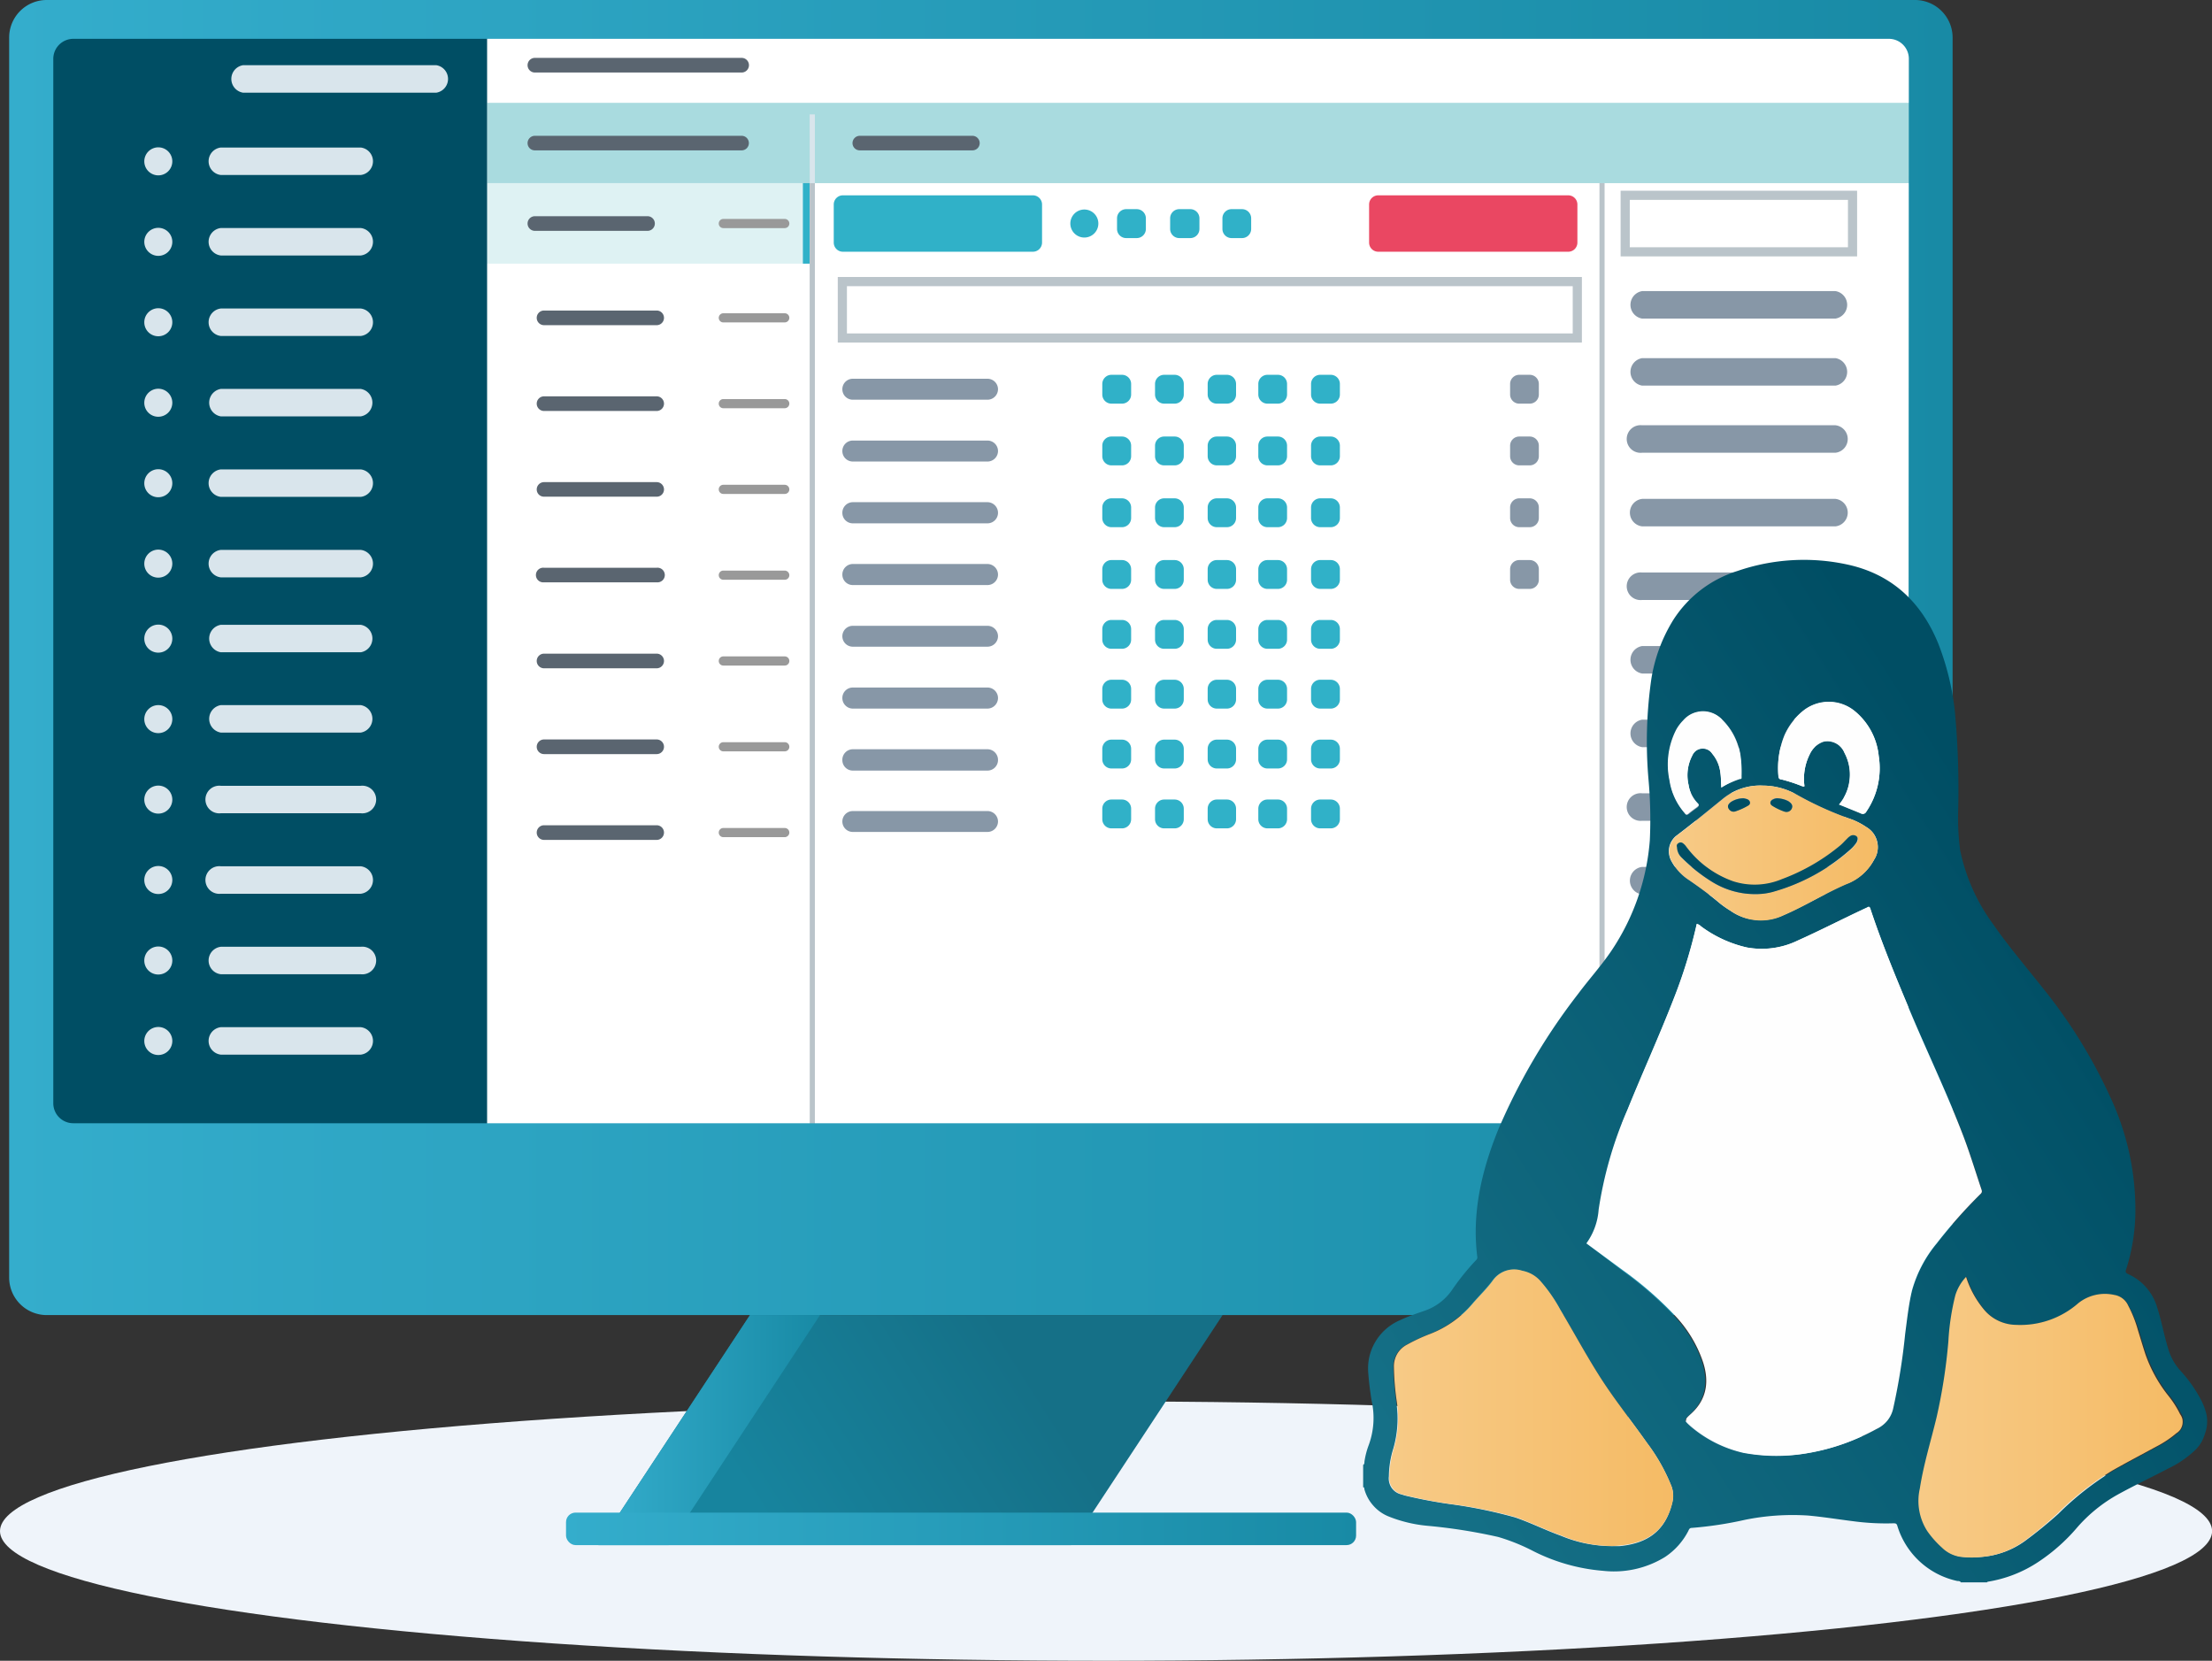
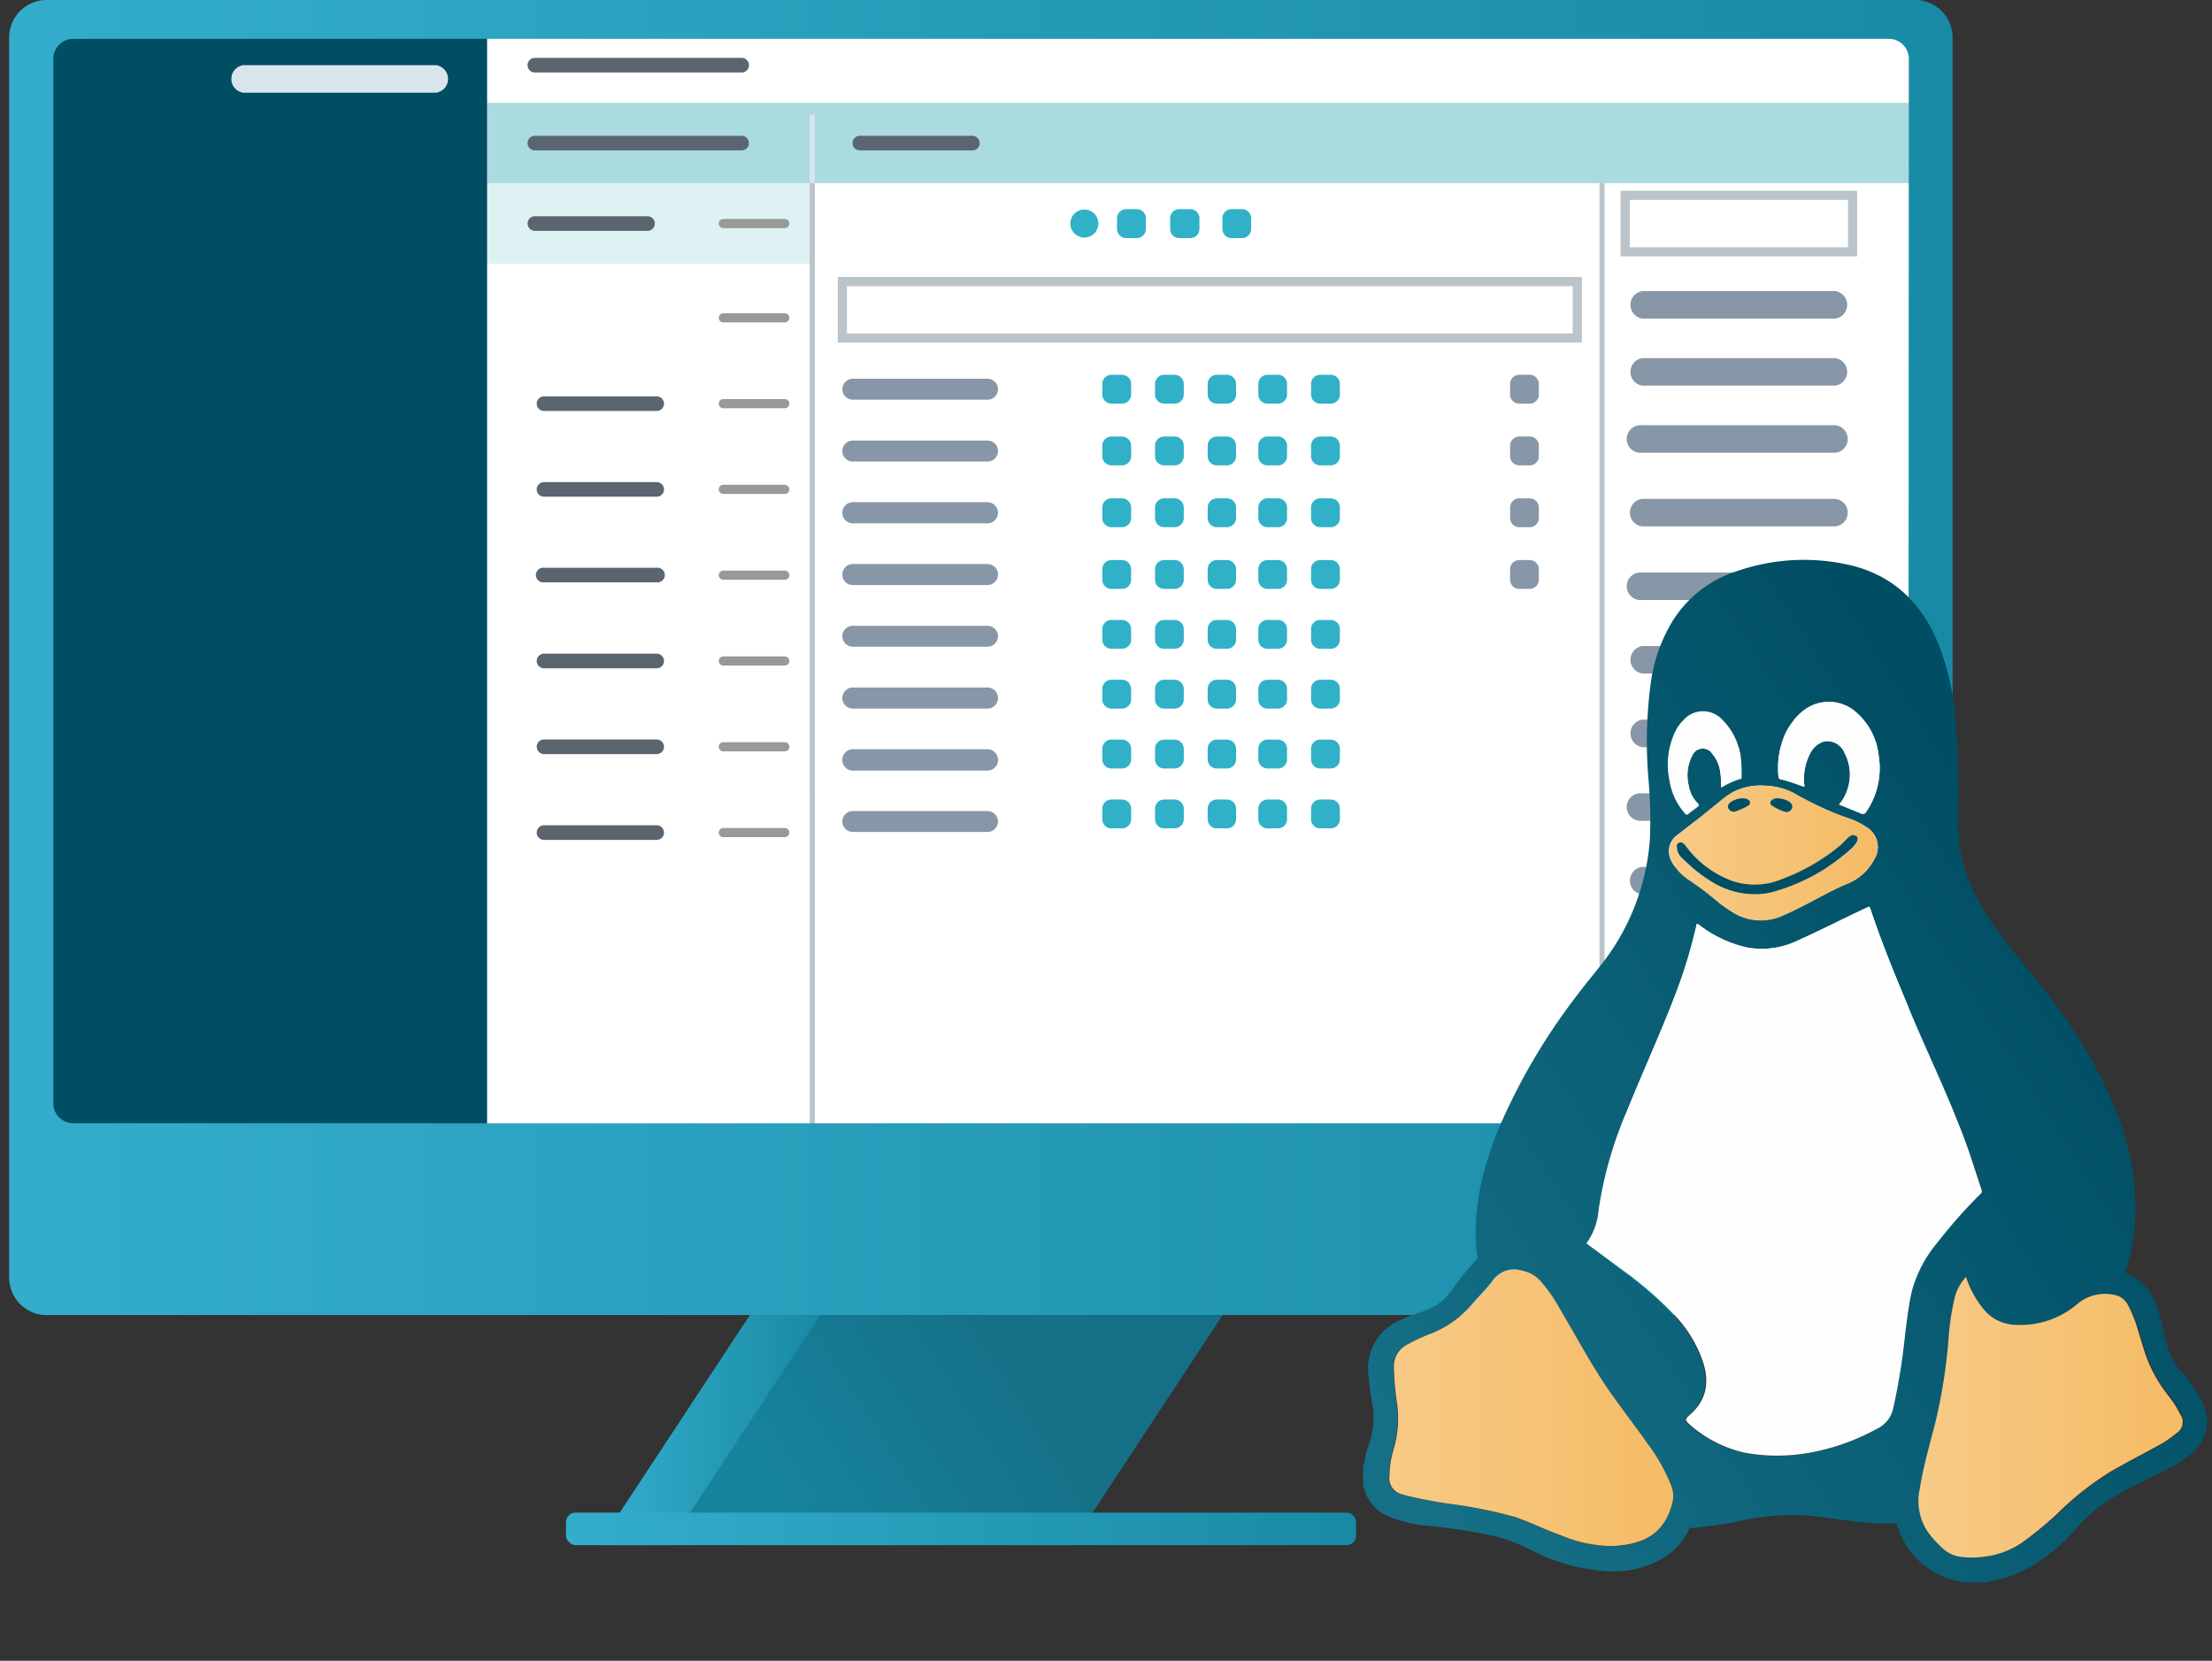
<svg xmlns="http://www.w3.org/2000/svg" xmlns:xlink="http://www.w3.org/1999/xlink" viewBox="0 0 241.59 181.36">
  <rect x="0" y="0" width="241.59" height="181.36" fill="#333333" stroke="none" />
  <defs>
    <linearGradient id="Безымянный_градиент_95" x1=".95" y1="71.81" x2="213.26" y2="71.81" gradientUnits="userSpaceOnUse">
      <stop offset="0" stop-color="#34adcc" />
      <stop offset="1" stop-color="#188aa5" />
    </linearGradient>
    <linearGradient id="Безымянный_градиент_4" x1="83.67" y1="166.2" x2="111.47" y2="148.54" gradientUnits="userSpaceOnUse">
      <stop offset="0" stop-color="#17849e" />
      <stop offset="1" stop-color="#157087" />
    </linearGradient>
    <linearGradient id="Безымянный_градиент_95-2" x1="65.36" y1="156.17" x2="89.56" y2="156.17" xlink:href="#Безымянный_градиент_95" />
    <linearGradient id="Безымянный_градиент_95-3" x1="61.82" y1="166.96" x2="148.1" y2="166.96" xlink:href="#Безымянный_градиент_95" />
    <linearGradient id="Безымянный_градиент_248" x1="148.77" y1="152.67" x2="226.57" y2="103.26" gradientUnits="userSpaceOnUse">
      <stop offset="0" stop-color="#157087" />
      <stop offset="1" stop-color="#004e64" />
    </linearGradient>
    <linearGradient id="Безымянный_градиент_653" x1="151.66" y1="153.78" x2="182.68" y2="153.78" gradientUnits="userSpaceOnUse">
      <stop offset=".02" stop-color="#f7ca86" />
      <stop offset="1" stop-color="#f5bb65" />
    </linearGradient>
    <linearGradient id="Безымянный_градиент_653-2" x1="209.52" y1="154.76" x2="238.38" y2="154.76" xlink:href="#Безымянный_градиент_653" />
    <linearGradient id="Безымянный_градиент_653-3" x1="182.3" y1="93.15" x2="205.1" y2="93.15" xlink:href="#Безымянный_градиент_653" />
    <style>.cls-2{fill:#fff}.cls-5{fill:#bac4ca}.cls-6{fill:#30b1c8}.cls-8{fill:#004e64}.cls-9{fill:#d9e5ec}.cls-10{fill:#8797a7}.cls-11{fill:#5a6570}.cls-16{fill:#999}.cls-18{fill:#fefefe}</style>
  </defs>
  <g id="Слой_2" data-name="Слой 2">
    <g id="Слой_1-2" data-name="Слой 1">
-       <ellipse cx="120.8" cy="167.2" rx="120.8" ry="14.16" style="fill:#eff4fa" />
      <path class="cls-2" d="M3.27 4.39h207.08V128H3.27z" />
      <path class="cls-2" d="M3.27 2.34h207.21v120.32H3.27Z" />
      <path d="M53.2 11.23h157.29V20H53.2Z" style="fill:#a9dbdf" />
      <path d="M53.2 20h35.23v8.79H53.2Z" style="fill:#def2f3" />
      <path class="cls-5" d="M172.77 37.41H91.5v-7.16h81.27Zm-80.27-1h79.27v-5.16H92.5ZM202.83 28H177v-7.17h25.83ZM178 27h23.83v-5.17H178Z" />
-       <path class="cls-6" d="M92.06 21.33h20.75a1 1 0 0 1 1 1v4.16a1 1 0 0 1-1 1H92.06a1 1 0 0 1-1-1v-4.16a1 1 0 0 1 1-1ZM87.69 20h.74v8.79h-.74Z" />
-       <path d="M150.53 21.33h20.75a1 1 0 0 1 1 1v4.16a1 1 0 0 1-1 1h-20.75a1 1 0 0 1-1-1v-4.16a1 1 0 0 1 1-1Z" style="fill:#ea4762" />
      <path class="cls-8" d="M5.77 2.34H53.2v121.2H5.77Z" />
      <path class="cls-5" d="M88.43 20H89v108h-.56Z" />
      <path class="cls-9" d="M88.43 12.49H89V20h-.56Z" />
      <path class="cls-5" d="M174.69 20h.56v108h-.56Z" />
      <path class="cls-6" d="M118.42 25.94a1.53 1.53 0 1 0-1.52-1.53 1.53 1.53 0 0 0 1.52 1.53Z" />
      <path class="cls-10" d="M165.93 40.93h1.14a1 1 0 0 1 1 1v1.15a1 1 0 0 1-1 1h-1.14a1 1 0 0 1-1-1v-1.15a1 1 0 0 1 1-1Zm0 6.74h1.14a1 1 0 0 1 1 1v1.15a1 1 0 0 1-1 1h-1.14a1 1 0 0 1-1-1v-1.15a1 1 0 0 1 1-1Zm0 6.75h1.14a1 1 0 0 1 1 1v1.15a1 1 0 0 1-1 1h-1.14a1 1 0 0 1-1-1v-1.15a1 1 0 0 1 1-1Zm0 6.74h1.14a1 1 0 0 1 1 1v1.15a1 1 0 0 1-1 1h-1.14a1 1 0 0 1-1-1v-1.15a1 1 0 0 1 1-1Z" />
      <path class="cls-9" d="M47.66 7.12H26.54a1.52 1.52 0 0 0 0 3h21.12a1.52 1.52 0 0 0 0-3Z" />
      <path class="cls-10" d="M200.47 31.79h-21.12a1.52 1.52 0 0 0 0 3h21.12a1.52 1.52 0 0 0 0-3ZM107.82 41.36H93.14A1.14 1.14 0 0 0 92 42.5a1.14 1.14 0 0 0 1.14 1.15h14.68A1.15 1.15 0 0 0 109 42.5a1.15 1.15 0 0 0-1.18-1.14ZM107.82 48.11H93.14A1.14 1.14 0 0 0 92 49.25a1.14 1.14 0 0 0 1.14 1.15h14.68a1.15 1.15 0 0 0 1.18-1.15 1.15 1.15 0 0 0-1.18-1.14ZM107.82 54.84H93.14A1.15 1.15 0 0 0 92 56a1.14 1.14 0 0 0 1.14 1.15h14.68A1.15 1.15 0 0 0 109 56a1.16 1.16 0 0 0-1.18-1.16ZM107.82 61.59H93.14A1.15 1.15 0 0 0 92 62.74a1.14 1.14 0 0 0 1.14 1.15h14.68a1.15 1.15 0 0 0 1.18-1.15 1.16 1.16 0 0 0-1.18-1.15ZM107.82 68.34H93.14A1.14 1.14 0 0 0 92 69.48a1.14 1.14 0 0 0 1.14 1.14h14.68a1.15 1.15 0 0 0 1.18-1.13 1.15 1.15 0 0 0-1.18-1.15ZM107.82 75.08H93.14A1.14 1.14 0 0 0 92 76.23a1.15 1.15 0 0 0 1.14 1.15h14.68a1.16 1.16 0 0 0 1.18-1.15 1.15 1.15 0 0 0-1.18-1.15ZM107.82 81.82H93.14A1.15 1.15 0 0 0 92 83a1.14 1.14 0 0 0 1.14 1.15h14.68A1.15 1.15 0 0 0 109 83a1.16 1.16 0 0 0-1.18-1.18ZM107.82 88.57H93.14A1.14 1.14 0 0 0 92 89.71a1.14 1.14 0 0 0 1.14 1.14h14.68a1.15 1.15 0 0 0 1.18-1.13 1.15 1.15 0 0 0-1.18-1.15Z" />
      <path class="cls-11" d="M81 14.83H58.42a.8.8 0 0 0-.8.8.79.79 0 0 0 .8.79H81a.79.79 0 0 0 .79-.79.79.79 0 0 0-.79-.8ZM70.72 23.61h-12.3a.8.8 0 0 0 0 1.6h12.3a.8.8 0 0 0 0-1.6ZM106.2 14.83H93.91a.8.8 0 0 0-.8.8.79.79 0 0 0 .8.79h12.29a.79.79 0 0 0 .8-.79.8.8 0 0 0-.8-.8ZM81 6.32H58.42a.8.8 0 0 0 0 1.6H81a.8.8 0 0 0 0-1.6Z" />
      <path class="cls-10" d="M200.47 39.11h-21.12a1.52 1.52 0 0 0 0 3h21.12a1.52 1.52 0 0 0 0-3ZM200.47 46.44h-21.12a1.51 1.51 0 1 0 0 3h21.12a1.51 1.51 0 0 0 0-3ZM200.47 54.48h-21.12a1.51 1.51 0 0 0 0 3h21.12a1.51 1.51 0 0 0 0-3ZM200.47 62.52h-21.12a1.51 1.51 0 1 0 0 3h21.12a1.51 1.51 0 0 0 0-3ZM200.47 70.55h-21.12a1.52 1.52 0 0 0 0 3h21.12a1.52 1.52 0 0 0 0-3ZM200.47 78.59h-21.12a1.52 1.52 0 0 0 0 3h21.12a1.52 1.52 0 0 0 0-3ZM200.47 86.63h-21.12a1.51 1.51 0 1 0 0 3h21.12a1.51 1.51 0 0 0 0-3ZM200.47 94.67h-21.12a1.51 1.51 0 0 0 0 3h21.12a1.51 1.51 0 0 0 0-3Z" />
-       <path class="cls-9" d="M17.28 19.15a1.53 1.53 0 1 0-1.52-1.53 1.53 1.53 0 0 0 1.52 1.53ZM17.28 27.94a1.53 1.53 0 1 0-1.52-1.53 1.53 1.53 0 0 0 1.52 1.53ZM17.28 36.72a1.53 1.53 0 1 0-1.52-1.52 1.52 1.52 0 0 0 1.52 1.52ZM17.28 45.51A1.53 1.53 0 1 0 15.76 44a1.52 1.52 0 0 0 1.52 1.51ZM17.28 54.3a1.53 1.53 0 1 0-1.52-1.53 1.52 1.52 0 0 0 1.52 1.53ZM17.28 63.08a1.53 1.53 0 1 0-1.52-1.52 1.52 1.52 0 0 0 1.52 1.52ZM39.4 16.11H24.12a1.51 1.51 0 0 0 0 3H39.4a1.51 1.51 0 0 0 0-3ZM39.4 24.9H24.12a1.51 1.51 0 0 0 0 3H39.4a1.51 1.51 0 0 0 0-3ZM39.4 33.69H24.12a1.51 1.51 0 0 0 0 3H39.4a1.51 1.51 0 0 0 0-3ZM39.4 42.47H24.12a1.52 1.52 0 0 0 0 3H39.4a1.52 1.52 0 0 0 0-3ZM39.4 51.26H24.12a1.51 1.51 0 0 0 0 3H39.4a1.51 1.51 0 0 0 0-3ZM39.4 60.05H24.12a1.51 1.51 0 0 0 0 3H39.4a1.51 1.51 0 0 0 0-3ZM17.28 71.27a1.53 1.53 0 1 0-1.52-1.52 1.52 1.52 0 0 0 1.52 1.52ZM17.28 80.06a1.53 1.53 0 1 0-1.52-1.52 1.52 1.52 0 0 0 1.52 1.52ZM17.28 88.85a1.53 1.53 0 1 0-1.52-1.53 1.53 1.53 0 0 0 1.52 1.53ZM17.28 97.63a1.53 1.53 0 1 0-1.52-1.52 1.52 1.52 0 0 0 1.52 1.52ZM17.28 106.42a1.53 1.53 0 1 0-1.52-1.52 1.52 1.52 0 0 0 1.52 1.52ZM17.28 115.21a1.53 1.53 0 1 0-1.52-1.53 1.53 1.53 0 0 0 1.52 1.53ZM39.4 68.23H24.12a1.52 1.52 0 0 0 0 3H39.4a1.52 1.52 0 0 0 0-3ZM39.4 77H24.12a1.52 1.52 0 0 0 0 3H39.4a1.52 1.52 0 0 0 0-3ZM39.4 85.81H24.12a1.51 1.51 0 1 0 0 3H39.4a1.51 1.51 0 1 0 0-3ZM39.4 94.6H24.12a1.51 1.51 0 1 0 0 3H39.4a1.51 1.51 0 0 0 0-3ZM39.4 103.39H24.12a1.51 1.51 0 0 0 0 3H39.4a1.51 1.51 0 1 0 0-3ZM39.4 112.17H24.12a1.51 1.51 0 0 0 0 3H39.4a1.51 1.51 0 0 0 0-3Z" />
      <path class="cls-6" d="M123 22.84h1.15a1 1 0 0 1 1 1V25a1 1 0 0 1-1 1H123a1 1 0 0 1-1-1v-1.16a1 1 0 0 1 1-1Zm5.76 0H130a1 1 0 0 1 1 1V25a1 1 0 0 1-1 1h-1.2a1 1 0 0 1-1-1v-1.16a1 1 0 0 1 1-1Zm5.75 0h1.14a1 1 0 0 1 1 1V25a1 1 0 0 1-1 1h-1.14a1 1 0 0 1-1-1v-1.16a1 1 0 0 1 1.04-1Zm-13.12 18.09h1.15a1 1 0 0 1 1 1v1.15a1 1 0 0 1-1 1h-1.15a1 1 0 0 1-1-1v-1.15a1 1 0 0 1 1-1Zm5.76 0h1.14a1 1 0 0 1 1 1v1.15a1 1 0 0 1-1 1h-1.14a1 1 0 0 1-1-1v-1.15a1 1 0 0 1 1-1Zm5.75 0h1.1a1 1 0 0 1 1 1v1.15a1 1 0 0 1-1 1h-1.1a1 1 0 0 1-1-1v-1.15a1 1 0 0 1 1-1Zm-11.51 6.74h1.15a1 1 0 0 1 1 1v1.15a1 1 0 0 1-1 1h-1.15a1 1 0 0 1-1-1v-1.15a1 1 0 0 1 1-1Zm5.76 0h1.14a1 1 0 0 1 1 1v1.15a1 1 0 0 1-1 1h-1.14a1 1 0 0 1-1-1v-1.15a1 1 0 0 1 1-1Zm5.75 0h1.1a1 1 0 0 1 1 1v1.15a1 1 0 0 1-1 1h-1.1a1 1 0 0 1-1-1v-1.15a1 1 0 0 1 1-1Zm-11.51 6.75h1.15a1 1 0 0 1 1 1v1.15a1 1 0 0 1-1 1h-1.15a1 1 0 0 1-1-1v-1.15a1 1 0 0 1 1-1Zm5.76 0h1.14a1 1 0 0 1 1 1v1.15a1 1 0 0 1-1 1h-1.14a1 1 0 0 1-1-1v-1.15a1 1 0 0 1 1-1Zm5.75 0h1.1a1 1 0 0 1 1 1v1.15a1 1 0 0 1-1 1h-1.1a1 1 0 0 1-1-1v-1.15a1 1 0 0 1 1-1Zm-11.51 6.74h1.15a1 1 0 0 1 1 1v1.15a1 1 0 0 1-1 1h-1.15a1 1 0 0 1-1-1v-1.15a1 1 0 0 1 1-1Zm5.76 0h1.14a1 1 0 0 1 1 1v1.15a1 1 0 0 1-1 1h-1.14a1 1 0 0 1-1-1v-1.15a1 1 0 0 1 1-1Zm5.75 0h1.1a1 1 0 0 1 1 1v1.15a1 1 0 0 1-1 1h-1.1a1 1 0 0 1-1-1v-1.15a1 1 0 0 1 1-1Zm5.53-20.23h1.14a1 1 0 0 1 1 1v1.15a1 1 0 0 1-1 1h-1.14a1 1 0 0 1-1-1v-1.15a1 1 0 0 1 1-1Zm0 6.74h1.14a1 1 0 0 1 1 1v1.15a1 1 0 0 1-1 1h-1.14a1 1 0 0 1-1-1v-1.15a1 1 0 0 1 1-1Zm0 6.75h1.14a1 1 0 0 1 1 1v1.15a1 1 0 0 1-1 1h-1.14a1 1 0 0 1-1-1v-1.15a1 1 0 0 1 1-1Zm0 6.74h1.14a1 1 0 0 1 1 1v1.15a1 1 0 0 1-1 1h-1.14a1 1 0 0 1-1-1v-1.15a1 1 0 0 1 1-1Zm5.76-20.23h1.15a1 1 0 0 1 1 1v1.15a1 1 0 0 1-1 1h-1.15a1 1 0 0 1-1-1v-1.15a1 1 0 0 1 1-1Zm0 6.74h1.15a1 1 0 0 1 1 1v1.15a1 1 0 0 1-1 1h-1.15a1 1 0 0 1-1-1v-1.15a1 1 0 0 1 1-1Zm0 6.75h1.15a1 1 0 0 1 1 1v1.15a1 1 0 0 1-1 1h-1.15a1 1 0 0 1-1-1v-1.15a1 1 0 0 1 1-1Zm0 6.74h1.15a1 1 0 0 1 1 1v1.15a1 1 0 0 1-1 1h-1.15a1 1 0 0 1-1-1v-1.15a1 1 0 0 1 1-1Zm-22.8 6.54h1.15a1 1 0 0 1 1 1v1.15a1 1 0 0 1-1 1h-1.15a1 1 0 0 1-1-1V68.7a1 1 0 0 1 1-1Zm5.76 0h1.14a1 1 0 0 1 1 1v1.15a1 1 0 0 1-1 1h-1.14a1 1 0 0 1-1-1V68.7a1 1 0 0 1 1-1Zm5.75 0h1.1a1 1 0 0 1 1 1v1.15a1 1 0 0 1-1 1h-1.1a1 1 0 0 1-1-1V68.7a1 1 0 0 1 1-1Zm5.53 0h1.14a1 1 0 0 1 1 1v1.15a1 1 0 0 1-1 1h-1.14a1 1 0 0 1-1-1V68.7a1 1 0 0 1 1-1Zm5.76 0h1.15a1 1 0 0 1 1 1v1.15a1 1 0 0 1-1 1h-1.15a1 1 0 0 1-1-1V68.7a1 1 0 0 1 1-1Zm-22.8 6.53h1.15a1 1 0 0 1 1 1v1.15a1 1 0 0 1-1 1h-1.15a1 1 0 0 1-1-1v-1.15a1 1 0 0 1 1-1Zm5.76 0h1.14a1 1 0 0 1 1 1v1.15a1 1 0 0 1-1 1h-1.14a1 1 0 0 1-1-1v-1.15a1 1 0 0 1 1-1Zm5.75 0h1.1a1 1 0 0 1 1 1v1.15a1 1 0 0 1-1 1h-1.1a1 1 0 0 1-1-1v-1.15a1 1 0 0 1 1-1Zm5.53 0h1.14a1 1 0 0 1 1 1v1.15a1 1 0 0 1-1 1h-1.14a1 1 0 0 1-1-1v-1.15a1 1 0 0 1 1-1Zm5.76 0h1.15a1 1 0 0 1 1 1v1.15a1 1 0 0 1-1 1h-1.15a1 1 0 0 1-1-1v-1.15a1 1 0 0 1 1-1Zm-22.8 6.54h1.15a1 1 0 0 1 1 1v1.15a1 1 0 0 1-1 1h-1.15a1 1 0 0 1-1-1v-1.15a1 1 0 0 1 1-1Zm5.76 0h1.14a1 1 0 0 1 1 1v1.15a1 1 0 0 1-1 1h-1.14a1 1 0 0 1-1-1v-1.15a1 1 0 0 1 1-1Zm5.75 0h1.1a1 1 0 0 1 1 1v1.15a1 1 0 0 1-1 1h-1.1a1 1 0 0 1-1-1v-1.15a1 1 0 0 1 1-1Zm5.53 0h1.14a1 1 0 0 1 1 1v1.15a1 1 0 0 1-1 1h-1.14a1 1 0 0 1-1-1v-1.15a1 1 0 0 1 1-1Zm5.76 0h1.15a1 1 0 0 1 1 1v1.15a1 1 0 0 1-1 1h-1.15a1 1 0 0 1-1-1v-1.15a1 1 0 0 1 1-1Zm-22.8 6.54h1.15a1 1 0 0 1 1 1v1.15a1 1 0 0 1-1 1h-1.15a1 1 0 0 1-1-1v-1.15a1 1 0 0 1 1-1Zm5.76 0h1.14a1 1 0 0 1 1 1v1.15a1 1 0 0 1-1 1h-1.14a1 1 0 0 1-1-1v-1.15a1 1 0 0 1 1-1Zm5.75 0h1.1a1 1 0 0 1 1 1v1.15a1 1 0 0 1-1 1h-1.1a1 1 0 0 1-1-1v-1.15a1 1 0 0 1 1-1Zm5.53 0h1.14a1 1 0 0 1 1 1v1.15a1 1 0 0 1-1 1h-1.14a1 1 0 0 1-1-1v-1.15a1 1 0 0 1 1-1Zm5.76 0h1.15a1 1 0 0 1 1 1v1.15a1 1 0 0 1-1 1h-1.15a1 1 0 0 1-1-1v-1.15a1 1 0 0 1 1-1Z" />
      <path d="M209.16 0H5.05A4.1 4.1 0 0 0 1 4.11v135.4a4.1 4.1 0 0 0 4.1 4.1h204.06a4.11 4.11 0 0 0 4.1-4.1V4.11a4.11 4.11 0 0 0-4.1-4.11Zm-.73 120.48a2.17 2.17 0 0 1-2.18 2.18H8a2.18 2.18 0 0 1-2.18-2.18V6.42A2.19 2.19 0 0 1 8 4.24h198.3a2.18 2.18 0 0 1 2.18 2.18Z" style="fill:url(#Безымянный_градиент_95)" />
      <path style="fill:url(#Безымянный_градиент_4)" d="m81.91 143.61-16.55 25.12h51.63l16.54-25.12H81.91z" />
      <path style="fill:url(#Безымянный_градиент_95-2)" d="m89.56 143.61-16.54 25.12h-7.66l16.55-25.12h7.65z" />
      <rect x="61.82" y="165.18" width="86.29" height="3.55" rx="1.04" style="fill:url(#Безымянный_градиент_95-3)" />
      <path class="cls-11" d="M79 24.41h6.71" />
      <path class="cls-16" d="M85.71 24.91H79a.5.5 0 0 1 0-1h6.71a.5.5 0 0 1 0 1Z" />
-       <path class="cls-11" d="M71.72 33.91h-12.3a.8.8 0 1 0 0 1.6h12.3a.8.8 0 1 0 0-1.6ZM79 34.71h6.71" />
      <path class="cls-16" d="M85.71 35.21H79a.5.5 0 0 1-.5-.5.5.5 0 0 1 .5-.5h6.71a.5.5 0 0 1 .5.5.51.51 0 0 1-.5.5Z" />
      <path class="cls-11" d="M71.72 43.28h-12.3a.8.8 0 1 0 0 1.6h12.3a.8.8 0 0 0 0-1.6ZM79 44.08h6.71" />
      <path class="cls-16" d="M85.71 44.58H79a.5.5 0 0 1-.5-.5.5.5 0 0 1 .5-.5h6.71a.5.5 0 0 1 .5.5.51.51 0 0 1-.5.5Z" />
      <path class="cls-11" d="M71.72 52.65h-12.3a.8.8 0 0 0-.8.8.79.79 0 0 0 .8.79h12.3a.79.79 0 0 0 .8-.79.8.8 0 0 0-.8-.8ZM79 53.44h6.71" />
      <path class="cls-16" d="M85.71 53.94H79a.5.5 0 0 1-.5-.5.5.5 0 0 1 .5-.5h6.71a.51.51 0 0 1 .5.5.5.5 0 0 1-.5.5Z" />
      <path class="cls-11" d="M71.72 62h-12.3a.8.8 0 1 0 0 1.59h12.3a.8.8 0 1 0 0-1.59ZM79 62.81h6.71" />
      <path class="cls-16" d="M85.71 63.31H79a.5.5 0 0 1-.5-.5.5.5 0 0 1 .5-.5h6.71a.51.51 0 0 1 .5.5.5.5 0 0 1-.5.5Z" />
      <path class="cls-11" d="M71.72 71.38h-12.3a.8.8 0 0 0 0 1.6h12.3a.8.8 0 1 0 0-1.6ZM79 72.18h6.71" />
      <path class="cls-16" d="M85.71 72.68H79a.5.5 0 0 1 0-1h6.71a.5.5 0 0 1 0 1Z" />
      <path class="cls-11" d="M71.72 80.75h-12.3a.8.8 0 0 0 0 1.6h12.3a.8.8 0 1 0 0-1.6ZM79 81.55h6.71" />
      <path class="cls-16" d="M85.71 82.05H79a.5.5 0 0 1 0-1h6.71a.5.5 0 0 1 0 1Z" />
      <path class="cls-11" d="M71.72 90.12h-12.3a.8.8 0 0 0 0 1.6h12.3a.8.8 0 1 0 0-1.6ZM79 90.92h6.71" />
      <path class="cls-16" d="M85.71 91.42H79a.5.5 0 0 1-.5-.5.5.5 0 0 1 .5-.5h6.71a.5.5 0 0 1 .5.5.51.51 0 0 1-.5.5Z" />
      <path d="M241 154.52a6.65 6.65 0 0 0-.66-1.74 14.82 14.82 0 0 0-2.24-3.14 6.09 6.09 0 0 1-1.29-2.35c-.46-1.47-.72-3-1.19-4.45a5.75 5.75 0 0 0-3.22-3.72c-.29-.14-.26-.29-.18-.52a21.38 21.38 0 0 0 1-6 29 29 0 0 0-2.77-12.86 55.73 55.73 0 0 0-7.39-11.91c-1.82-2.3-3.73-4.53-5.4-6.94a20.7 20.7 0 0 1-3.58-8.06 27.45 27.45 0 0 1-.21-4.35 92.47 92.47 0 0 0-.35-10.66 28.93 28.93 0 0 0-1.83-7.55c-1.85-4.53-5.07-7.57-9.92-8.62a22.3 22.3 0 0 0-12 .7 12.85 12.85 0 0 0-7 5.32 17.39 17.39 0 0 0-2.41 6.45 47.7 47.7 0 0 0-.32 10.94 48.4 48.4 0 0 1 .15 6.7 25.07 25.07 0 0 1-4.15 12c-1.12 1.67-2.47 3.15-3.67 4.76a67.4 67.4 0 0 0-8.7 14.75c-1.82 4.47-2.93 9.1-2.33 13.94a.34.34 0 0 1 0 .2.42.42 0 0 1-.11.18 26.48 26.48 0 0 0-2.7 3.36 6 6 0 0 1-2.8 2.14c-1 .35-1.93.65-2.85 1.09a5.74 5.74 0 0 0-2.65 2.32 5.68 5.68 0 0 0-.79 3.44c.07 1 .21 2 .36 3a8.58 8.58 0 0 1-.32 4.89 8.65 8.65 0 0 0-.46 1.8c0 .11 0 .28-.14.34v2.44c.13 0 .13.12.13.2a4.44 4.44 0 0 0 1 1.83 4.39 4.39 0 0 0 1.7 1.18 15 15 0 0 0 4.18 1 59.62 59.62 0 0 1 7.74 1.22 21.51 21.51 0 0 1 3.86 1.56 20.54 20.54 0 0 0 7.62 2.14 10.64 10.64 0 0 0 6.72-1.5 7.55 7.55 0 0 0 2.56-2.85c.08-.17.13-.34.39-.34a41.18 41.18 0 0 0 5.84-.89 26.24 26.24 0 0 1 6.85-.46c1.66.15 3.31.42 5 .63a26.83 26.83 0 0 0 4.3.22c.25 0 .38 0 .46.3a8.77 8.77 0 0 0 6.55 6c.13 0 .3 0 .38.15H217l.09-.07a14 14 0 0 0 5.54-2.17 20.16 20.16 0 0 0 4.28-3.81 16.62 16.62 0 0 1 4.35-3.52c1.81-1 3.72-1.9 5.56-2.87a11.29 11.29 0 0 0 3-2.07 4 4 0 0 0 1-1.73 3.88 3.88 0 0 0 .18-2.04Zm-46.09-74.28a7 7 0 0 1 1.92-2.54 4.48 4.48 0 0 1 5.81 0 7.26 7.26 0 0 1 2.55 4.84 8.44 8.44 0 0 1-1.35 6.06.45.45 0 0 1-.12.16.38.38 0 0 1-.17.08.31.31 0 0 1-.19 0 .48.48 0 0 1-.18-.07c-.76-.33-1.52-.61-2.33-.92a5 5 0 0 0 .63-5.6 2 2 0 0 0-2.33-1.25 2.45 2.45 0 0 0-.88.52 2.84 2.84 0 0 0-.6.82 6 6 0 0 0-.59 3.51c-.1.09-.18 0-.27 0a18.1 18.1 0 0 0-2.19-.72c-.2 0-.39-.09-.39-.38a9.62 9.62 0 0 1 .68-4.51Zm-2.38 5.55a7.52 7.52 0 0 1 3.73 1 36.43 36.43 0 0 0 6 2.7 7.63 7.63 0 0 1 1.55.81 2.61 2.61 0 0 1 .77.67 2.53 2.53 0 0 1 .11 2.9 5.72 5.72 0 0 1-2.69 2.51c-2.47 1.05-4.74 2.48-7.2 3.54a5.74 5.74 0 0 1-3 .53 5.59 5.59 0 0 1-2.81-1 11.26 11.26 0 0 1-1.15-.8 39.6 39.6 0 0 0-3.37-2.54 5.6 5.6 0 0 1-2-2.22 2.3 2.3 0 0 1-.16-1.37 2.22 2.22 0 0 1 .7-1.2c1.75-1.32 3.44-2.71 5.14-4.09a6.44 6.44 0 0 1 4.38-1.44Zm-9.43-6a4.16 4.16 0 0 1 .75-1.06 3.05 3.05 0 0 1 .94-.73 2.7 2.7 0 0 1 1.15-.27 2.74 2.74 0 0 1 1.16.21 2.83 2.83 0 0 1 1 .66 6.85 6.85 0 0 1 2 3.92 13.22 13.22 0 0 1 .11 2.26.21.21 0 0 1 0 .11.18.18 0 0 1 0 .1.3.3 0 0 1-.08.08.32.32 0 0 1-.09 0A9.82 9.82 0 0 0 188 86c-.07-.63 0-1.18-.11-1.68a3.9 3.9 0 0 0-.88-2 1.22 1.22 0 0 0-.49-.44 1.26 1.26 0 0 0-1.28.11 1.33 1.33 0 0 0-.41.53 4.64 4.64 0 0 0-.4 3.23 3.66 3.66 0 0 0 1 2c.18.18.11.28 0 .4-.31.23-.71.52-.94.71s-.33.11-.48-.08a6.93 6.93 0 0 1-1.62-3.56 8.28 8.28 0 0 1 .71-5.45Zm-.49 84.41c-.75 3-2.68 4.35-5.71 4.64h-.92a14.47 14.47 0 0 1-5.5-1.13c-1.7-.61-3.32-1.43-5-2a52.13 52.13 0 0 0-6.68-1.4 51.49 51.49 0 0 1-5.38-1l-.34-.11a1.77 1.77 0 0 1-1.09-.72 1.86 1.86 0 0 1-.3-1.28 10.5 10.5 0 0 1 .48-3 11.79 11.79 0 0 0 .33-5.08 29.41 29.41 0 0 1-.32-3.86 2.63 2.63 0 0 1 .37-1.42 2.67 2.67 0 0 1 1.08-1 20.28 20.28 0 0 1 2.55-1.18 11.51 11.51 0 0 0 4.65-3.35c.73-.85 1.53-1.64 2.2-2.53a2.87 2.87 0 0 1 3.18-1 3.58 3.58 0 0 1 2 1.16 16.88 16.88 0 0 1 2.21 3.11c1.41 2.37 2.72 4.79 4.19 7.12 1.63 2.57 3.52 4.93 5.27 7.41a20.07 20.07 0 0 1 2.7 4.8 3 3 0 0 1 .03 1.8ZM208 145.68a69 69 0 0 1-1.31 8.1 3.2 3.2 0 0 1-.64 1.37 3 3 0 0 1-1.19.92 23 23 0 0 1-7.26 2.59 19.75 19.75 0 0 1-7.19 0 13.48 13.48 0 0 1-5.79-2.92c-.74-.67-.72-.67 0-1.32 1.76-1.65 1.94-3.64 1.24-5.8a14 14 0 0 0-3-4.91 40.13 40.13 0 0 0-5.76-5l-3.78-2.91a7.21 7.21 0 0 0 1.35-3.69 42.61 42.61 0 0 1 3.09-10.89c1.64-4 3.41-7.94 5-12a55.18 55.18 0 0 0 2.57-8.32.87.87 0 0 1 .46.27 13.4 13.4 0 0 0 5 2.3 9.06 9.06 0 0 0 5.59-.76c2.53-1.16 5-2.41 7.51-3.58.16-.07.29-.22.4.12 1.32 4 3 8 4.64 11.9 1.86 4.36 3.9 8.64 5.58 13.08.71 1.88 1.29 3.8 1.94 5.7.09.25 0 .38-.18.52a55.83 55.83 0 0 0-4.73 5.35 13.81 13.81 0 0 0-2.7 5.14c-.48 1.56-.66 3.12-.84 4.74Zm30.46 9.86a1.56 1.56 0 0 1-.66 1 11.71 11.71 0 0 1-2.25 1.49c-1.56.85-3.14 1.68-4.7 2.55a31.87 31.87 0 0 0-6.05 4.74 46.64 46.64 0 0 1-3.69 3 9.3 9.3 0 0 1-4.43 1.67 11.42 11.42 0 0 1-2.48 0 3.58 3.58 0 0 1-2-1 10.36 10.36 0 0 1-1.61-1.83 5.81 5.81 0 0 1-.81-4.63c.41-2.65 1.22-5.19 1.83-7.78a58.77 58.77 0 0 0 1.29-8.34 26.18 26.18 0 0 1 .76-5 5.19 5.19 0 0 1 1.13-2 10.47 10.47 0 0 0 2 3.68 4.68 4.68 0 0 0 3.48 1.62 9.59 9.59 0 0 0 6.73-2.38 4.58 4.58 0 0 1 1.86-.89 4.77 4.77 0 0 1 2.06 0 1.94 1.94 0 0 1 .91.36 1.91 1.91 0 0 1 .62.73 14.32 14.32 0 0 1 1.14 2.64c.25.87.52 1.75.81 2.61a15.37 15.37 0 0 0 2.5 4.56 10.59 10.59 0 0 1 1.31 2 1.56 1.56 0 0 1 .25.54 1.67 1.67 0 0 1-.02.66Z" style="fill:url(#Безымянный_градиент_248)" />
      <path class="cls-18" d="M173.26 135.78a7.14 7.14 0 0 0 1.34-3.69 43.3 43.3 0 0 1 3.14-10.89c1.61-4 3.42-7.94 5-12a55.06 55.06 0 0 0 2.57-8.31 1 1 0 0 1 .46.26 13.35 13.35 0 0 0 5 2.31 9 9 0 0 0 5.58-.76c2.54-1.12 5-2.42 7.52-3.58.16-.08.29-.22.39.11 1.33 4 3 8 4.65 11.91 1.86 4.36 3.9 8.64 5.58 13.07.71 1.89 1.29 3.81 1.93 5.71.09.25 0 .37-.17.52a55.71 55.71 0 0 0-4.73 5.34 13.85 13.85 0 0 0-2.7 5.15c-.36 1.56-.53 3.14-.74 4.72a69.15 69.15 0 0 1-1.3 8.11 3.2 3.2 0 0 1-.64 1.37 3.35 3.35 0 0 1-1.19.92 24 24 0 0 1-7.26 2.58 19.75 19.75 0 0 1-7.19 0 13.59 13.59 0 0 1-5.8-2.93c-.74-.66-.73-.66 0-1.32 1.77-1.61 2-3.63 1.25-5.79a13.85 13.85 0 0 0-3-4.91 39.52 39.52 0 0 0-5.75-5Z" />
      <path d="M176 168.83a14.46 14.46 0 0 1-5.5-1.16c-1.7-.6-3.32-1.42-5-2a50.42 50.42 0 0 0-6.68-1.38 50.66 50.66 0 0 1-5.34-1l-.33-.1a1.81 1.81 0 0 1-1.4-2 10.87 10.87 0 0 1 .48-3 11.79 11.79 0 0 0 .33-5.08 29.41 29.41 0 0 1-.32-3.86 2.72 2.72 0 0 1 .37-1.42 2.67 2.67 0 0 1 1.08-1 19.65 19.65 0 0 1 2.55-1.18 11.51 11.51 0 0 0 4.65-3.35c.73-.84 1.54-1.61 2.2-2.53a2.84 2.84 0 0 1 3.18-1 3.51 3.51 0 0 1 2 1.15 16.86 16.86 0 0 1 2.14 3.09c1.41 2.36 2.72 4.79 4.19 7.12 1.61 2.56 3.52 4.93 5.27 7.41a20.56 20.56 0 0 1 2.7 4.79 3.12 3.12 0 0 1 .08 1.79c-.75 3-2.69 4.36-5.72 4.65a8.61 8.61 0 0 1-.93.06Z" style="fill:url(#Безымянный_градиент_653)" />
      <path d="M214.73 139.44a10.55 10.55 0 0 0 2 3.62 4.58 4.58 0 0 0 1.57 1.19 4.68 4.68 0 0 0 1.92.43 9.6 9.6 0 0 0 6.78-2.38 4.66 4.66 0 0 1 3.92-.89 2 2 0 0 1 1.51 1.15 13.54 13.54 0 0 1 1.06 2.66c.27.88.53 1.75.81 2.62a15.45 15.45 0 0 0 2.5 4.55 11 11 0 0 1 1.31 2.05 1.52 1.52 0 0 1 .25.53 1.68 1.68 0 0 1 0 .59 1.57 1.57 0 0 1-.23.55 1.49 1.49 0 0 1-.43.4 11.71 11.71 0 0 1-2.25 1.49c-1.56.85-3.14 1.68-4.7 2.56a32.23 32.23 0 0 0-6.05 4.73 41.17 41.17 0 0 1-3.69 3.05 9.23 9.23 0 0 1-4.43 1.67 10.29 10.29 0 0 1-2.48 0 3.61 3.61 0 0 1-2-1 10.46 10.46 0 0 1-1.62-1.83 6.09 6.09 0 0 1-.8-4.63c.41-2.65 1.21-5.19 1.83-7.78a60.1 60.1 0 0 0 1.29-8.33 26.28 26.28 0 0 1 .76-5 5.11 5.11 0 0 1 1.17-2Z" style="fill:url(#Безымянный_градиент_653-2)" />
      <path d="M192.54 85.79a7.57 7.57 0 0 1 3.71 1 36.91 36.91 0 0 0 6 2.7 7.37 7.37 0 0 1 1.55.81 2.61 2.61 0 0 1 .77.67 2.67 2.67 0 0 1 .43.92 2.45 2.45 0 0 1-.32 2 5.64 5.64 0 0 1-2.68 2.53c-2.47 1-4.74 2.48-7.21 3.54a5.71 5.71 0 0 1-5.78-.5 11 11 0 0 1-1.13-.8c-1.08-.92-2.22-1.73-3.38-2.54a5.56 5.56 0 0 1-2-2.23 2.21 2.21 0 0 1 .54-2.56c1.75-1.32 3.44-2.71 5.14-4.09a6.46 6.46 0 0 1 4.36-1.45Zm-1.07 11.85a7.2 7.2 0 0 0 2.07-.24 21.43 21.43 0 0 0 8.51-4.55 4 4 0 0 0 .72-.81c.13-.21.25-.47 0-.68a.63.63 0 0 0-.74 0 2.15 2.15 0 0 0-.32.29c-.24.23-.46.49-.71.7a21.76 21.76 0 0 1-6.34 3.72 7.68 7.68 0 0 1-5.32.24 10.81 10.81 0 0 1-5.12-3.76 1.24 1.24 0 0 0-.39-.4.43.43 0 0 0-.23-.1.48.48 0 0 0-.24.06.37.37 0 0 0-.17.18.4.4 0 0 0 0 .24 1.52 1.52 0 0 0 .15.66 1.49 1.49 0 0 0 .4.53 17.37 17.37 0 0 0 3.3 2.62 8.93 8.93 0 0 0 4.43 1.3Zm2.69-10.48a.94.94 0 0 0-.5.1c-.36.15-.42.51-.1.7a6.32 6.32 0 0 0 1.31.63.69.69 0 0 0 .47 0 .66.66 0 0 0 .34-.32c.17-.35-.08-.59-.37-.81a2.7 2.7 0 0 0-1.15-.27Zm-3.73 0a2.49 2.49 0 0 0-1.39.42c-.21.16-.4.37-.27.66a.67.67 0 0 0 .29.31.64.64 0 0 0 .43.06 7.88 7.88 0 0 0 1.45-.66c.3-.17.23-.53-.09-.68a1.58 1.58 0 0 0-.42-.09Z" style="fill:url(#Безымянный_градиент_653-3)" />
      <path class="cls-18" d="M200.85 87.86a5 5 0 0 0 1.15-2.73 5 5 0 0 0-.56-2.92 2 2 0 0 0-2.29-1.21 2.53 2.53 0 0 0-1.48 1.34 6 6 0 0 0-.59 3.51c-.1.09-.18 0-.27 0a16.5 16.5 0 0 0-2.19-.72c-.2 0-.37-.09-.38-.38a9.51 9.51 0 0 1 .67-4.47 7.16 7.16 0 0 1 1.92-2.54 4.48 4.48 0 0 1 5.81 0 7.26 7.26 0 0 1 2.55 4.84 8.39 8.39 0 0 1-1.35 6.06.44.44 0 0 1-.12.15.32.32 0 0 1-.17.09.41.41 0 0 1-.19 0 .48.48 0 0 1-.18-.07ZM188 86a15.13 15.13 0 0 0-.12-1.71 3.82 3.82 0 0 0-.88-2 1.12 1.12 0 0 0-.5-.44 1.2 1.2 0 0 0-.65-.12 1.27 1.27 0 0 0-.62.23 1.33 1.33 0 0 0-.41.53 4.67 4.67 0 0 0-.4 3.22 3.69 3.69 0 0 0 1 2c.19.18.11.27-.05.4s-.64.45-.93.71-.33.11-.49-.08a7 7 0 0 1-1.62-3.56 8.32 8.32 0 0 1 .74-5.5 4.57 4.57 0 0 1 .75-1 2.91 2.91 0 0 1 .94-.73 3 3 0 0 1 1.15-.28 2.83 2.83 0 0 1 2.14.88 6.79 6.79 0 0 1 2 3.92 13.17 13.17 0 0 1 .11 2.26.21.21 0 0 1 0 .11.21.21 0 0 1 0 .1.23.23 0 0 1-.07.07.21.21 0 0 1-.1 0A9.81 9.81 0 0 0 188 86Z" />
      <path class="cls-8" d="M191.47 97.64A9 9 0 0 1 187 96.3a18.14 18.14 0 0 1-3.3-2.61 1.62 1.62 0 0 1-.4-.54 1.87 1.87 0 0 1-.15-.66.4.4 0 0 1 0-.24.42.42 0 0 1 .17-.18.41.41 0 0 1 .47 0 1.56 1.56 0 0 1 .4.41 10.9 10.9 0 0 0 5.11 3.76 7.68 7.68 0 0 0 5.32-.24 21.76 21.76 0 0 0 6.38-3.69c.25-.21.47-.47.71-.7a1.81 1.81 0 0 1 .33-.29.58.58 0 0 1 .36-.12.61.61 0 0 1 .37.12c.22.21.1.47 0 .68a4 4 0 0 1-.72.81 21.49 21.49 0 0 1-8.54 4.62 7.55 7.55 0 0 1-2.04.21ZM194.16 87.18a2.8 2.8 0 0 1 1.16.32c.29.19.54.42.37.81a.66.66 0 0 1-.34.32.69.69 0 0 1-.47 0 6.32 6.32 0 0 1-1.31-.63c-.32-.19-.26-.55.09-.7a1 1 0 0 1 .5-.12ZM190.43 87.18a2 2 0 0 1 .42.11c.32.15.39.51.09.68a7.23 7.23 0 0 1-1.45.65.58.58 0 0 1-.43-.05.65.65 0 0 1-.29-.32c-.13-.28.06-.49.27-.66a2.56 2.56 0 0 1 1.39-.41Z" />
    </g>
  </g>
</svg>